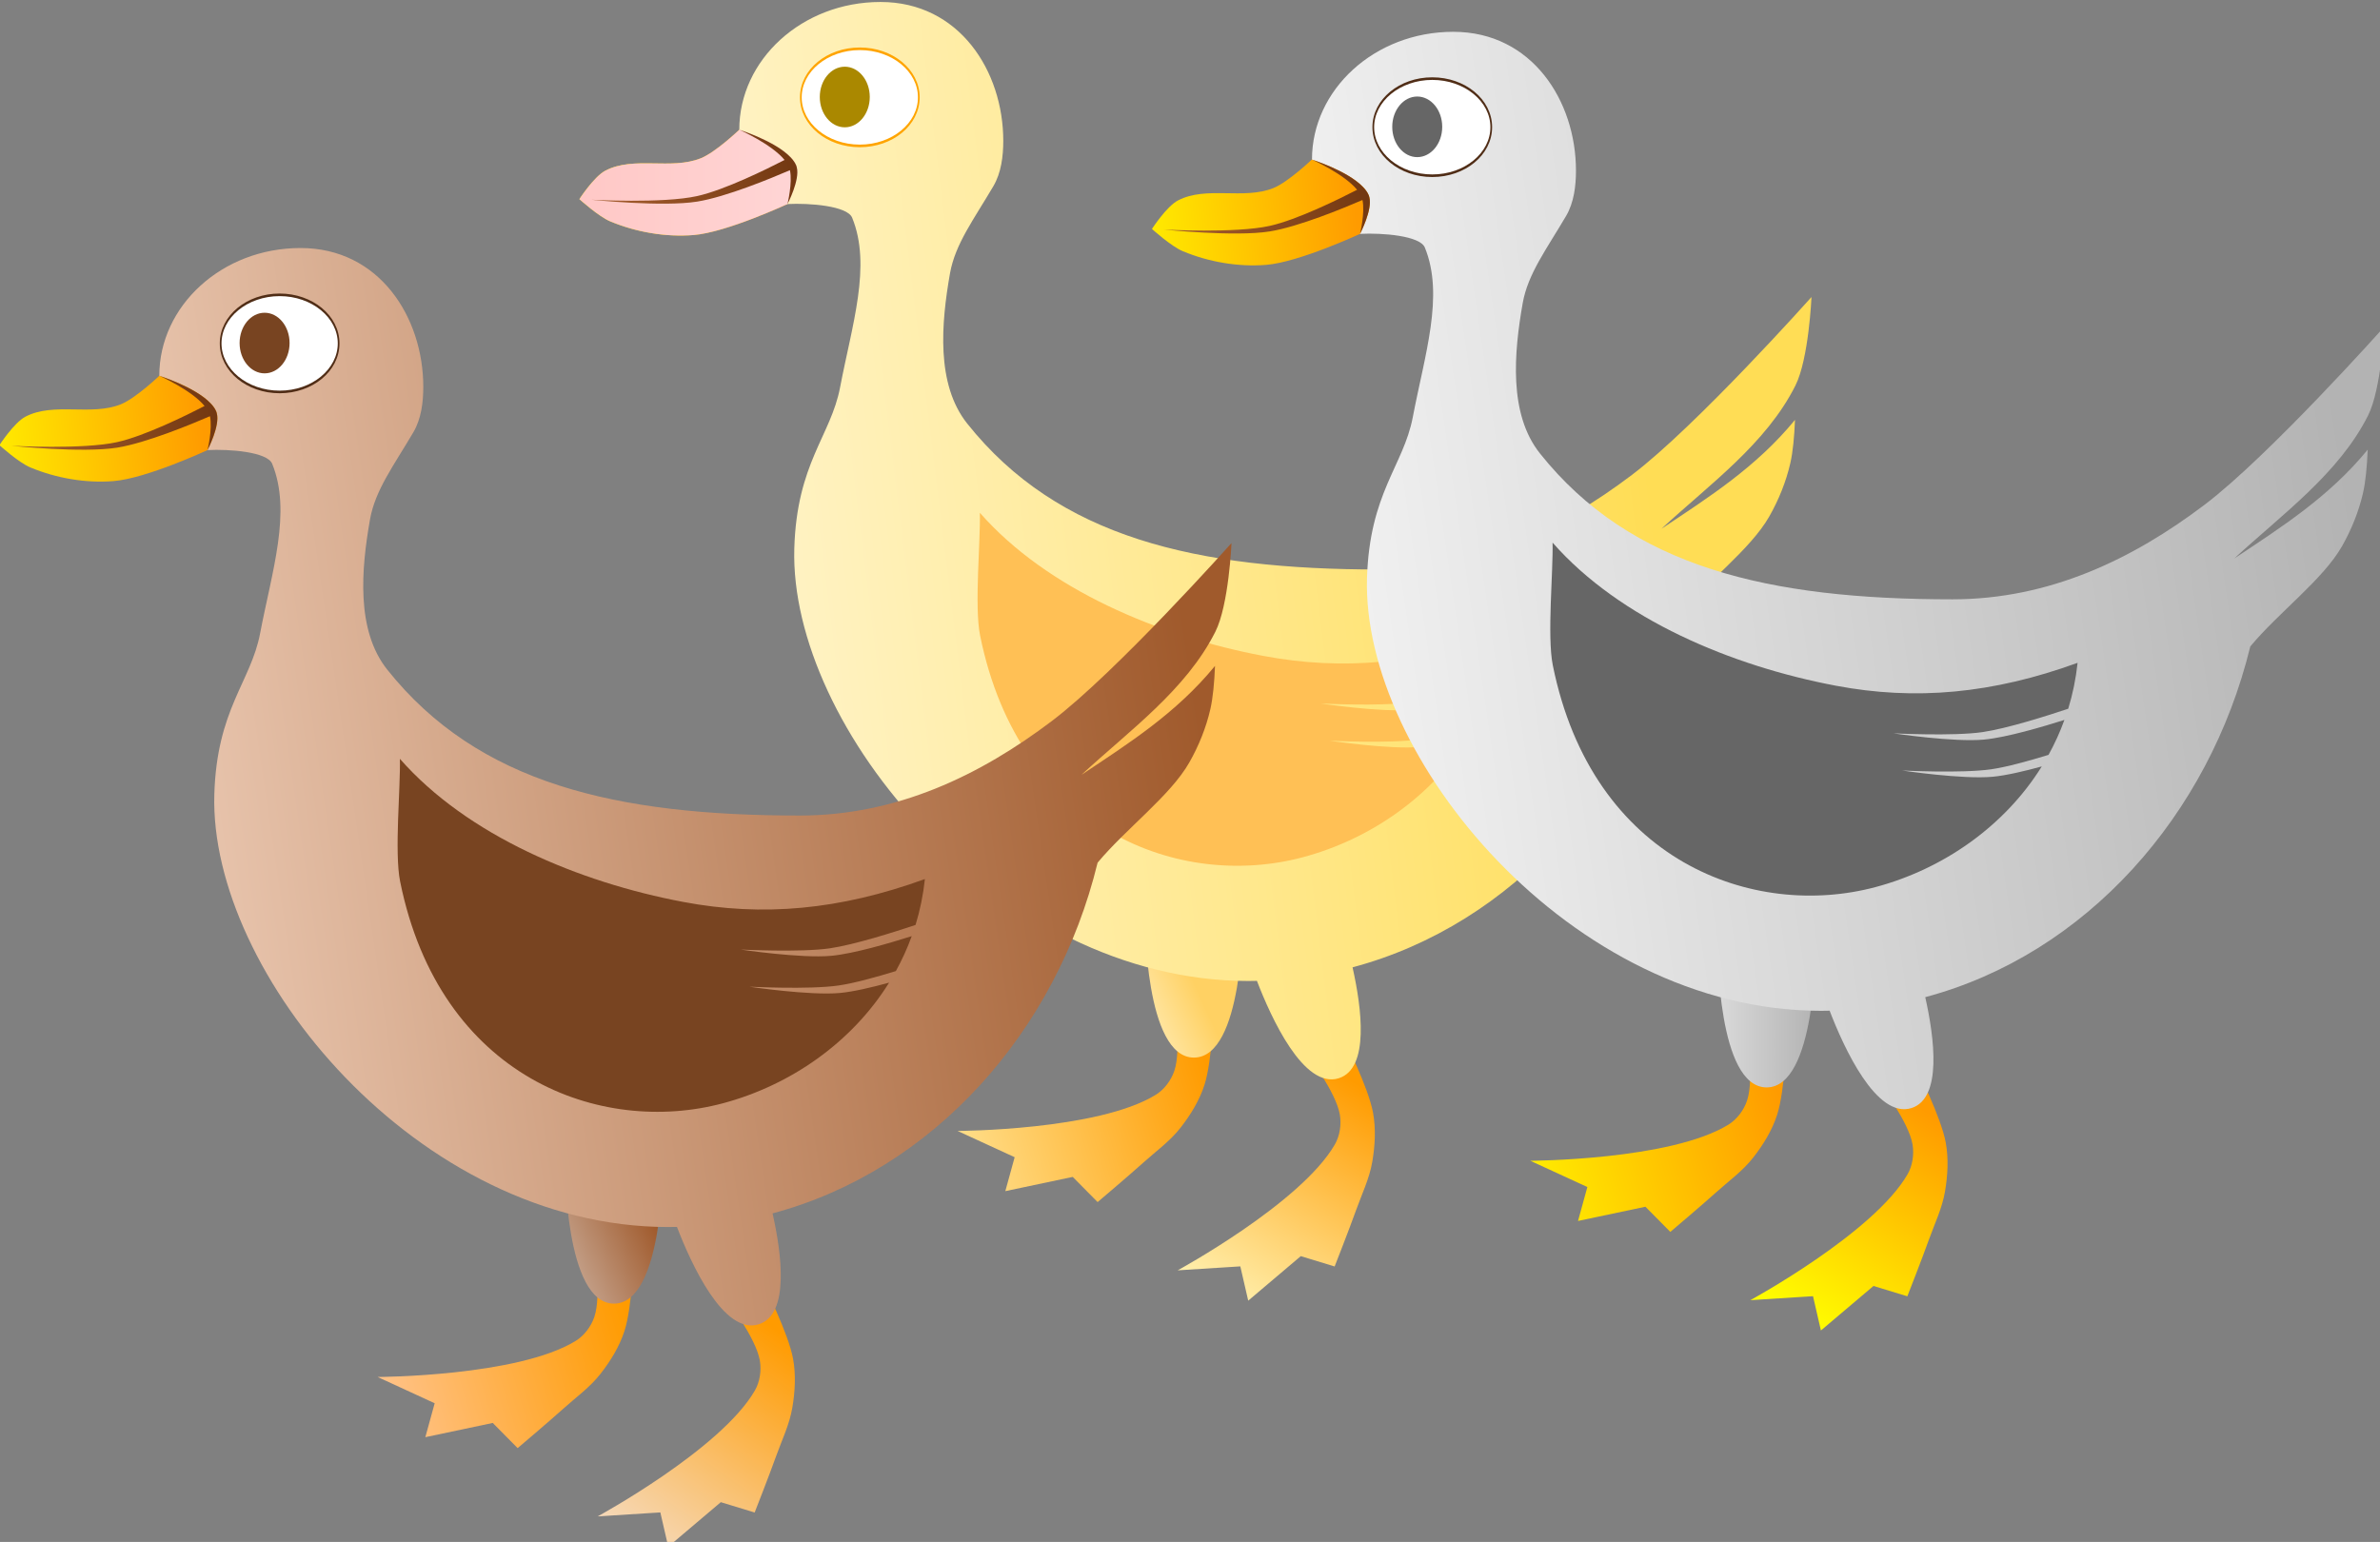
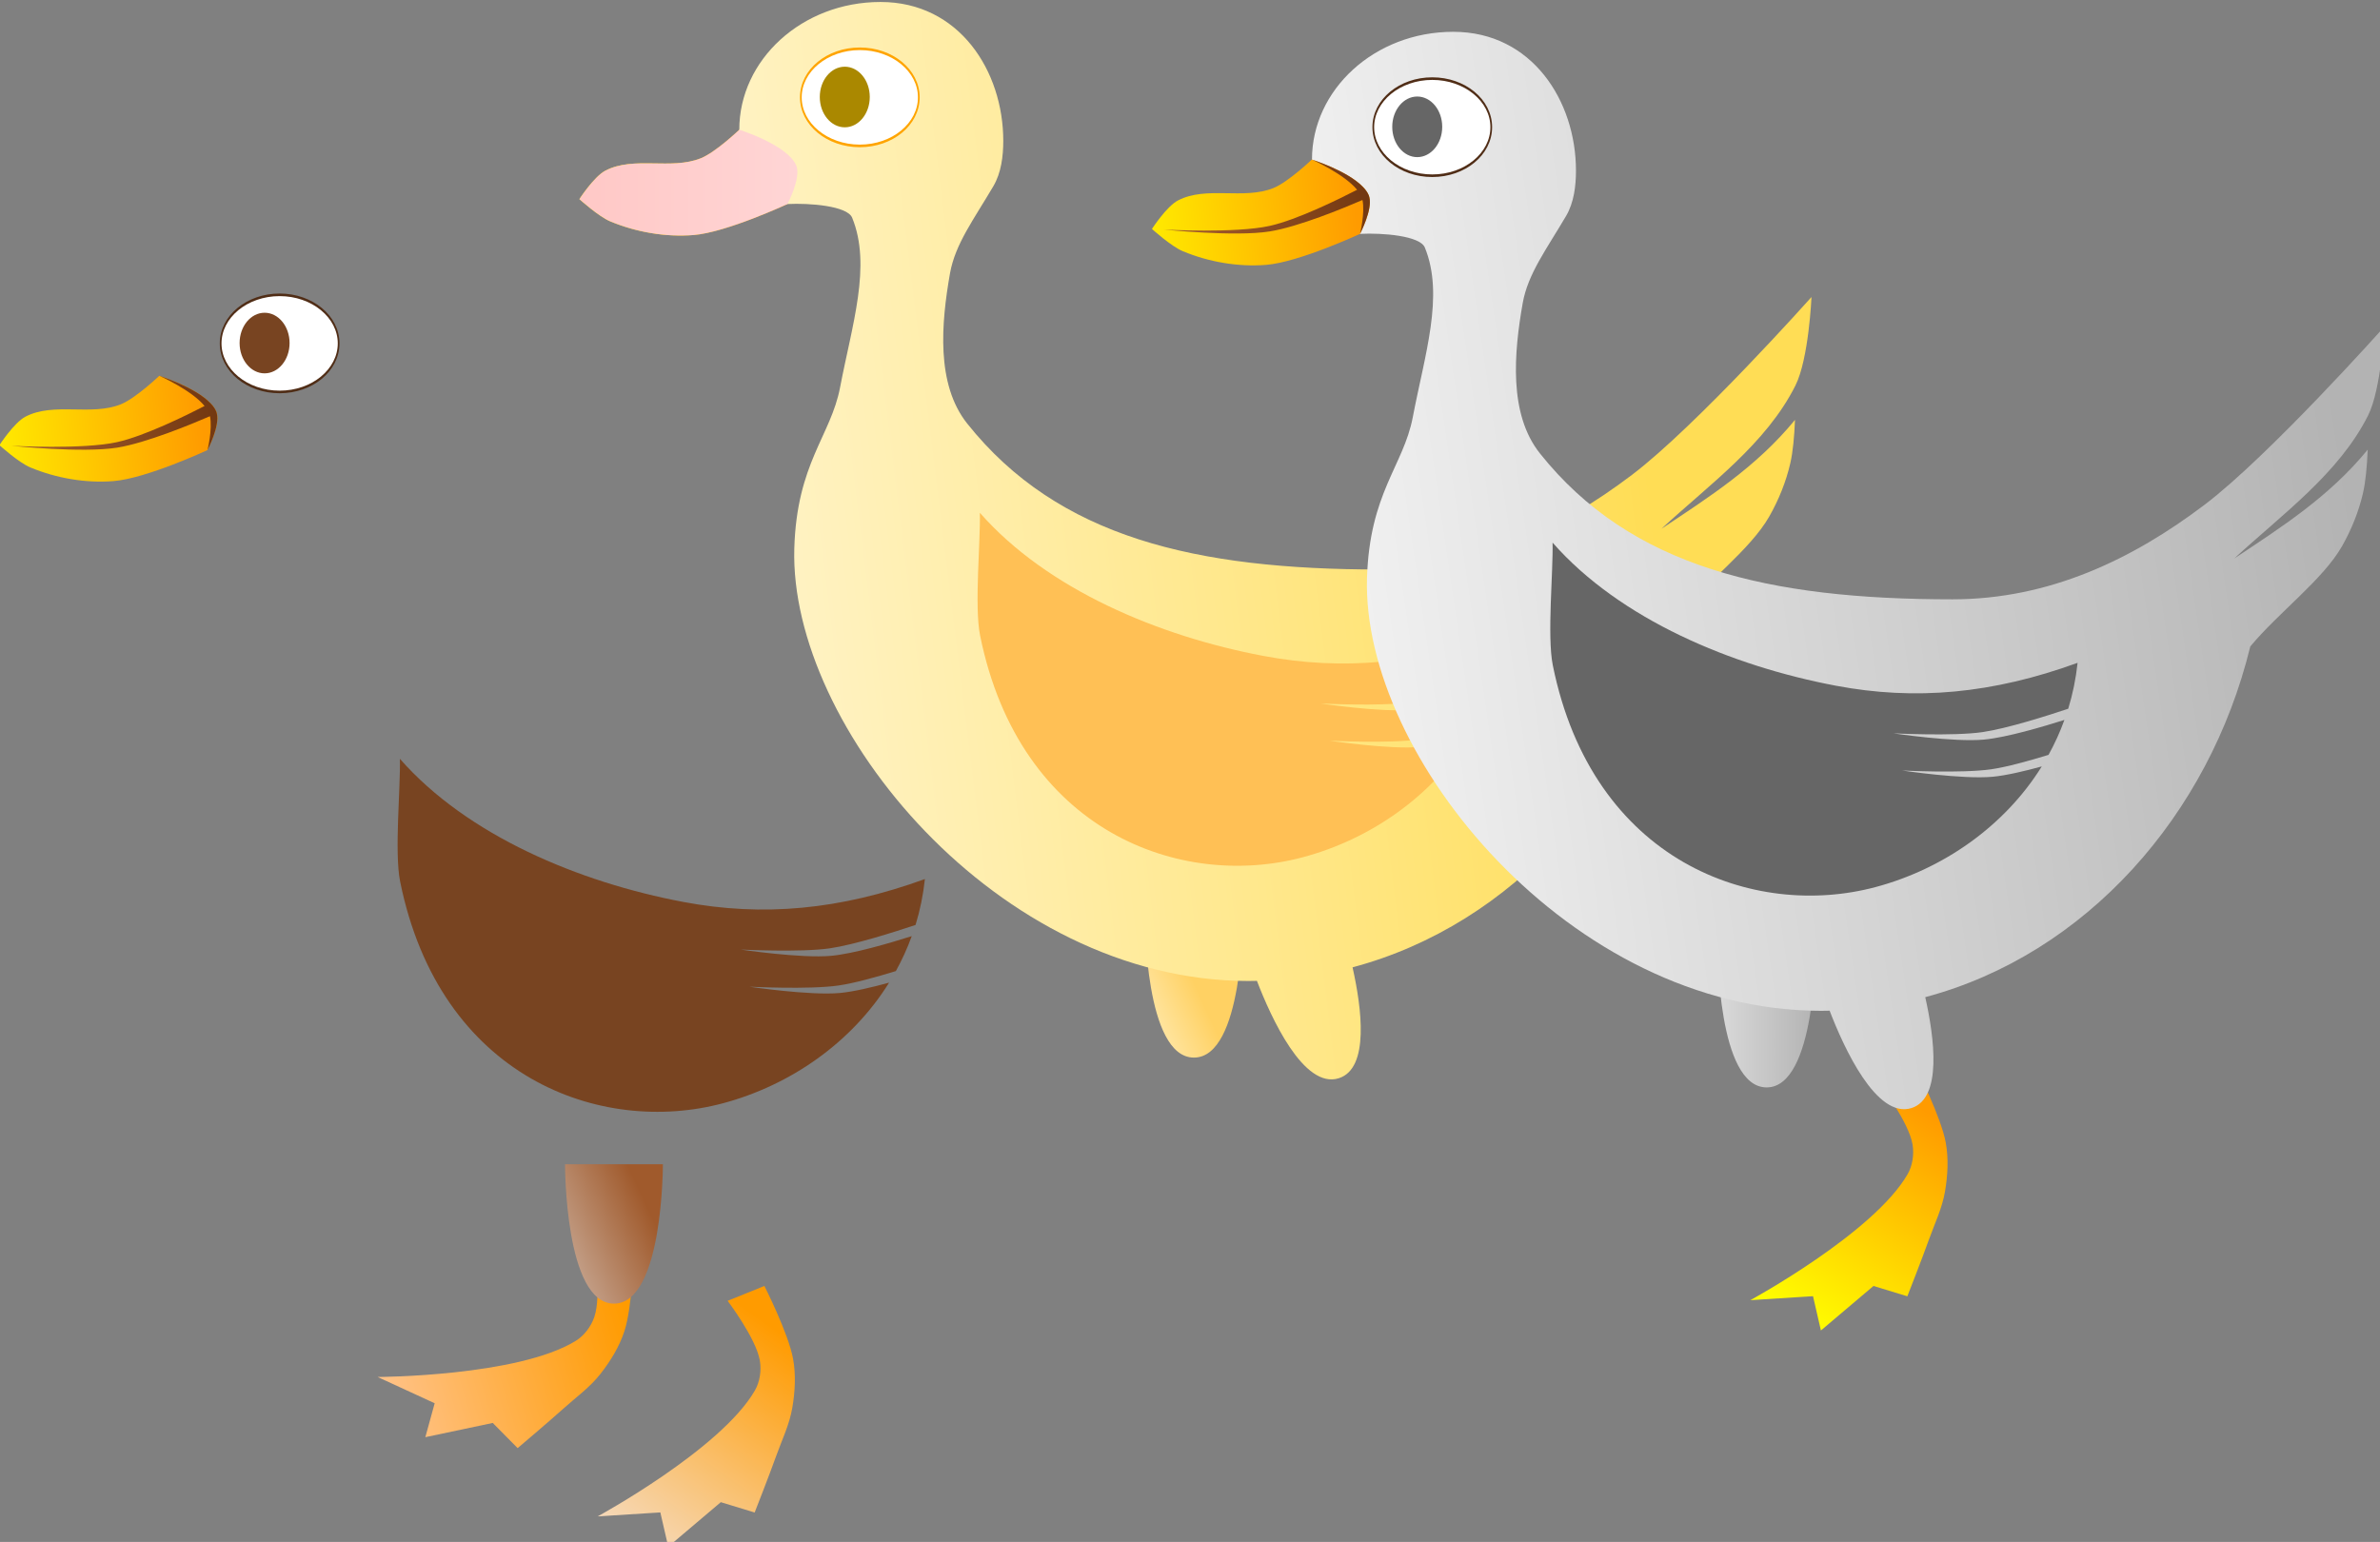
<svg xmlns="http://www.w3.org/2000/svg" xmlns:ns1="http://www.inkscape.org/namespaces/inkscape" xmlns:ns2="http://sodipodi.sourceforge.net/DTD/sodipodi-0.dtd" xmlns:xlink="http://www.w3.org/1999/xlink" width="143.751" height="93.146" id="svg59453" version="1.1" ns1:version="0.91 r13725" ns2:docname="duck.svg" ns1:export-filename="/home/bruno/Projets/gcompris/git/master/src/explore_farm_animals-activity/resources/explore_farm_animals/farm-animals.png" ns1:export-xdpi="90" ns1:export-ydpi="90">
  <rect width="100%" height="100%" fill="#808080" stroke="none" />
  <defs id="defs59455">
    <style id="style8" type="text/css">
    .fil3 {fill:#00713D}
    .fil2 {fill:#085D37}
    .fil4 {fill:#393D3F}
    .fil0 {fill:#7E5F3F}
    .fil1 {fill:#E0903C}
    .fil5 {fill:#FFFFFF}
   </style>
    <linearGradient gradientUnits="userSpaceOnUse" y2="700.717" x2="492.56" y1="700.717" x1="436.816" gradientTransform="scale(1.435,0.697)" id="linearGradient5258-5">
      <stop style="stop-color:#ffc8c6;stop-opacity:1;" offset="0" id="stop5260" />
      <stop style="stop-color:#ffd5d5;stop-opacity:1" offset="1" id="stop5262" />
    </linearGradient>
    <linearGradient ns1:collect="always" xlink:href="#linearGradient4540-1-2" id="linearGradient5246-2" gradientUnits="userSpaceOnUse" gradientTransform="matrix(1.445,0,0,1.445,1060.835,-302.622)" x1="-314.414" y1="562.015" x2="-248.95" y2="556.036" />
    <linearGradient id="linearGradient4540-1-2">
      <stop style="stop-color:#ffff00;stop-opacity:1;" offset="0" id="stop4542-7-0" />
      <stop style="stop-color:#ff9b00;stop-opacity:1;" offset="1" id="stop4544-4-4" />
    </linearGradient>
    <linearGradient ns1:collect="always" xlink:href="#linearGradient4550-8-6" id="linearGradient5248-9" gradientUnits="userSpaceOnUse" gradientTransform="matrix(1.445,0,0,1.445,1060.835,-302.622)" x1="-216.367" y1="548.776" x2="-290.652" y2="566.107" />
    <linearGradient id="linearGradient4550-8-6">
      <stop style="stop-color:#552200;stop-opacity:1;" offset="0" id="stop4552-6-5" />
      <stop style="stop-color:#a05a2c;stop-opacity:1" offset="1" id="stop4554-0-7" />
    </linearGradient>
    <linearGradient ns1:collect="always" xlink:href="#linearGradient4767-8" id="linearGradient5250-7" gradientUnits="userSpaceOnUse" gradientTransform="matrix(1.71,0,0,1.805,655.689,-520.077)" x1="-230.831" y1="765.336" x2="-165.656" y2="744.862" />
    <linearGradient id="linearGradient4767-8">
      <stop id="stop4769-6" offset="0" style="stop-color:#ffeeaa;stop-opacity:1" />
      <stop id="stop4771-8" offset="1" style="stop-color:#ff9b00;stop-opacity:1;" />
    </linearGradient>
    <linearGradient ns1:collect="always" xlink:href="#linearGradient4660-5" id="linearGradient5252-1" gradientUnits="userSpaceOnUse" gradientTransform="matrix(1.445,0,0,1.445,578.263,-302.622)" x1="-162.4" y1="782.325" x2="-140.369" y2="772.254" />
    <linearGradient id="linearGradient4660-5">
      <stop style="stop-color:#fff6d5;stop-opacity:1" offset="0" id="stop4662-2" />
      <stop style="stop-color:#ffd163;stop-opacity:1" offset="1" id="stop4664-0" />
    </linearGradient>
    <linearGradient ns1:collect="always" xlink:href="#linearGradient4773-4" id="linearGradient5254-9" gradientUnits="userSpaceOnUse" gradientTransform="matrix(1.505,-0.812,0.857,1.588,38.538,-480.846)" x1="-210.811" y1="772.479" x2="-165.615" y2="745.432" />
    <linearGradient id="linearGradient4773-4">
      <stop id="stop4775-4" offset="0" style="stop-color:#ffeeaa;stop-opacity:1" />
      <stop id="stop4777-6" offset="1" style="stop-color:#ff9b00;stop-opacity:1;" />
    </linearGradient>
    <linearGradient ns1:collect="always" xlink:href="#linearGradient4654-4" id="linearGradient5256-3" gradientUnits="userSpaceOnUse" gradientTransform="matrix(1.445,0,0,1.445,578.263,-302.622)" x1="-272.639" y1="756.462" x2="-17.552" y2="725.045" />
    <linearGradient id="linearGradient4654-4">
      <stop id="stop4656-4" offset="0" style="stop-color:#fff6d5;stop-opacity:1" />
      <stop id="stop4658-9" offset="1" style="stop-color:#ffdd55;stop-opacity:1" />
    </linearGradient>
    <linearGradient ns1:collect="always" xlink:href="#linearGradient4550-8-6" id="linearGradient5260-6" gradientUnits="userSpaceOnUse" gradientTransform="matrix(1.445,0,0,1.445,1060.835,-302.622)" x1="-216.367" y1="548.776" x2="-290.652" y2="566.107" />
    <linearGradient ns1:collect="always" xlink:href="#linearGradient4785-8-7" id="linearGradient5234-8-8" gradientUnits="userSpaceOnUse" gradientTransform="matrix(1.71,0,0,1.805,203.551,-520.077)" x1="-230.831" y1="765.336" x2="-165.656" y2="744.862" />
    <linearGradient id="linearGradient4785-8-7">
      <stop id="stop4787-1-5" offset="0" style="stop-color:#ffccaa;stop-opacity:1" />
      <stop id="stop4789-6-3" offset="1" style="stop-color:#ff9b00;stop-opacity:1;" />
    </linearGradient>
    <linearGradient ns1:collect="always" xlink:href="#linearGradient4755-9-2" id="linearGradient5236-2-0" gradientUnits="userSpaceOnUse" gradientTransform="matrix(1.445,0,0,1.445,126.125,-302.622)" x1="-172.416" y1="785.402" x2="-131.924" y2="766.506" />
    <linearGradient id="linearGradient4755-9-2">
      <stop id="stop4757-6-8" offset="0" style="stop-color:#e3dedb;stop-opacity:1" />
      <stop id="stop4759-1-2" offset="1" style="stop-color:#a05a2c;stop-opacity:1" />
    </linearGradient>
    <linearGradient ns1:collect="always" xlink:href="#linearGradient4779-3-2" id="linearGradient5238-7-4" gradientUnits="userSpaceOnUse" gradientTransform="matrix(1.505,-0.812,0.857,1.588,-413.6,-480.846)" x1="-221.357" y1="774.905" x2="-165.615" y2="745.432" />
    <linearGradient id="linearGradient4779-3-2">
      <stop id="stop4781-4-3" offset="0" style="stop-color:#f4e3d7;stop-opacity:1" />
      <stop id="stop4783-5-0" offset="1" style="stop-color:#ff9b00;stop-opacity:1;" />
    </linearGradient>
    <linearGradient ns1:collect="always" xlink:href="#linearGradient4761-3-3" id="linearGradient5240-9-9" gradientUnits="userSpaceOnUse" gradientTransform="matrix(1.445,0,0,1.445,126.125,-302.622)" x1="-246.428" y1="718.186" x2="11.403" y2="680.353" />
    <linearGradient id="linearGradient4761-3-3">
      <stop style="stop-color:#e9c6af;stop-opacity:1" offset="0" id="stop4763-0-7" />
      <stop style="stop-color:#a05a2c;stop-opacity:1" offset="1" id="stop4765-4-7" />
    </linearGradient>
    <linearGradient ns1:collect="always" xlink:href="#linearGradient4540-1-2" id="linearGradient5242-8-9" gradientUnits="userSpaceOnUse" gradientTransform="matrix(1.445,0,0,1.445,1060.835,-302.622)" x1="-314.414" y1="562.015" x2="-248.95" y2="556.036" />
    <linearGradient ns1:collect="always" xlink:href="#linearGradient4550-8-6" id="linearGradient5244-9-5" gradientUnits="userSpaceOnUse" gradientTransform="matrix(1.445,0,0,1.445,1060.835,-302.622)" x1="-216.367" y1="548.776" x2="-290.652" y2="566.107" />
    <linearGradient ns1:collect="always" xlink:href="#linearGradient4540-1-2" id="linearGradient5262-1" gradientUnits="userSpaceOnUse" gradientTransform="matrix(1.71,0,0,1.805,1138.26,-520.077)" x1="-230.831" y1="765.336" x2="-165.656" y2="744.862" />
    <linearGradient ns1:collect="always" xlink:href="#linearGradient4569-2-0" id="linearGradient5264-6" gradientUnits="userSpaceOnUse" gradientTransform="matrix(1.445,0,0,1.445,1060.835,-302.622)" x1="-172.254" y1="770.173" x2="-131.748" y2="770.173" />
    <linearGradient id="linearGradient4569-2-0">
      <stop style="stop-color:#f2f2f2;stop-opacity:1" offset="0" id="stop4571-3" />
      <stop style="stop-color:#b3b3b3;stop-opacity:1" offset="1" id="stop4573-6" />
    </linearGradient>
    <linearGradient ns1:collect="always" xlink:href="#linearGradient4540-1-2" id="linearGradient5266-4" gradientUnits="userSpaceOnUse" gradientTransform="matrix(1.505,-0.812,0.857,1.588,521.109,-480.846)" x1="-210.811" y1="772.479" x2="-165.615" y2="745.432" />
    <linearGradient ns1:collect="always" xlink:href="#linearGradient4569-2-0" id="linearGradient5268-0" gradientUnits="userSpaceOnUse" gradientTransform="matrix(1.445,0,0,1.445,1060.835,-302.622)" x1="-246.428" y1="718.186" x2="11.403" y2="680.353" />
    <linearGradient ns1:collect="always" xlink:href="#linearGradient4540-1-2" id="linearGradient5270-4" gradientUnits="userSpaceOnUse" gradientTransform="matrix(1.445,0,0,1.445,1060.835,-302.622)" x1="-314.414" y1="562.015" x2="-248.95" y2="556.036" />
    <linearGradient ns1:collect="always" xlink:href="#linearGradient4550-8-6" id="linearGradient5272-7" gradientUnits="userSpaceOnUse" gradientTransform="matrix(1.445,0,0,1.445,1060.835,-302.622)" x1="-216.367" y1="548.776" x2="-290.652" y2="566.107" />
  </defs>
  <ns2:namedview id="base" pagecolor="#ffffff" bordercolor="#666666" borderopacity="1.0" ns1:pageopacity="0.0" ns1:pageshadow="2" ns1:zoom="0.70710678" ns1:cx="165.8593" ns1:cy="202.56686" ns1:document-units="px" ns1:current-layer="layer3" showgrid="false" ns1:window-width="1366" ns1:window-height="706" ns1:window-x="-8" ns1:window-y="-8" ns1:window-maximized="1" showguides="true" ns1:guide-bbox="true" ns1:snap-page="true" fit-margin-top="0" fit-margin-left="0" fit-margin-right="0" fit-margin-bottom="0" showborder="false" />
  <g ns1:label="BACKGROUNG" ns1:groupmode="layer" id="layer1" transform="translate(-125.945,-544.339)" />
  <g ns1:groupmode="layer" id="layer3" ns1:label="Animals" style="display:inline" transform="translate(-129.035,-343.977)">
    <g transform="matrix(0.151,0,0,0.151,143.002,280.663)" id="DUCK">
      <g id="g5097" transform="matrix(1.09,0,0,1.09,-18.053,-60.993)">
        <g transform="translate(-482.572,0)" id="g5043">
          <path style="fill:url(#linearGradient5246-2);fill-opacity:1;stroke:none" d="m 685.575,488.251 c 0,0 -8.673,8.267 -14.098,10.457 -10.917,4.407 -24.582,-0.888 -35.024,4.549 -4.189,2.181 -9.552,10.462 -9.552,10.462 0,0 7.057,6.397 11.371,8.187 9.508,3.946 20.212,5.805 30.475,5.003 12.076,-0.943 34.509,-11.383 34.509,-11.383 0,0 5.081,-9.634 3.244,-14.089 -3.143,-7.622 -20.926,-13.186 -20.926,-13.186 z" id="path5045" ns1:connector-curvature="0" ns2:nodetypes="caacaacac" />
          <path ns1:connector-curvature="0" id="path5047" d="m 685.562,488.25 c 0,0 11.791,5.207 16.625,11.094 -6.619,3.401 -22.001,11.016 -32.062,13.25 -12.663,2.811 -38.875,1.344 -38.875,1.344 0,0 26.073,2.743 38.875,0.688 10.621,-1.705 27.213,-8.59 34.031,-11.531 1.002,4.701 -0.906,12.438 -0.906,12.438 0,0 4.678,-8.885 3.406,-13.531 -0.051,-0.186 -0.086,-0.391 -0.156,-0.562 -0.098,-0.238 -0.218,-0.485 -0.344,-0.719 -0.022,-0.041 -0.04,-0.084 -0.062,-0.125 -0.106,-0.191 -0.221,-0.374 -0.344,-0.562 -0.048,-0.073 -0.106,-0.147 -0.156,-0.219 -0.108,-0.156 -0.225,-0.315 -0.344,-0.469 -0.081,-0.104 -0.164,-0.209 -0.25,-0.312 -0.097,-0.118 -0.209,-0.227 -0.312,-0.344 -0.12,-0.134 -0.247,-0.274 -0.375,-0.406 -5.727,-5.954 -18.75,-10.031 -18.75,-10.031 z" style="fill:url(#linearGradient5248-9);fill-opacity:1;stroke:none" />
        </g>
        <g id="g5089">
-           <path ns2:nodetypes="caacccccaaacc" ns1:connector-curvature="0" id="path4624-0" d="m 362.656,808.734 c 0,0 2.644,17.083 0,24.9 -1.212,3.584 -3.735,6.918 -6.85,8.835 -21.239,13.074 -72.687,13.253 -72.687,13.253 l 20.931,9.639 -3.425,12.45 24.737,-5.221 9.133,9.237 c 0,0 11.258,-9.519 16.745,-14.458 4.649,-4.184 9.818,-7.872 13.7,-12.851 3.649,-4.68 6.895,-9.928 8.753,-15.663 2.937,-9.065 3.425,-28.514 3.425,-28.514 z" style="fill:url(#linearGradient5250-7);fill-opacity:1;stroke:none" />
          <path ns2:nodetypes="ccac" ns1:connector-curvature="0" id="path4626" d="m 387.797,777.649 -35.904,0 c 0,0 -0.117,51.149 17.952,51.149 18.069,0 17.952,-51.149 17.952,-51.149 z" ns1:transform-center-y="5.8985015" style="fill:url(#linearGradient5252-1);fill-opacity:1;stroke:none" />
        </g>
-         <path ns2:nodetypes="caacccccaaacc" ns1:connector-curvature="0" id="path4628" d="m 411.556,827.765 c 0,0 10.438,13.779 11.822,21.914 0.635,3.73 -0.003,7.862 -1.834,11.028 -12.484,21.591 -57.679,46.176 -57.679,46.176 l 22.998,-1.455 2.897,12.583 19.292,-16.34 12.424,3.793 c 0,0 5.388,-13.723 7.872,-20.675 2.105,-5.89 4.903,-11.59 5.956,-17.815 0.989,-5.852 1.354,-12.011 0.267,-17.941 -1.719,-9.373 -10.524,-26.721 -10.524,-26.721 z" style="fill:url(#linearGradient5254-9);fill-opacity:1;stroke:none" />
        <path style="fill:url(#linearGradient5256-3);fill-opacity:1;stroke:none" d="m 254.846,441.36 c -28.889,0 -51.848,21.256 -51.848,46.88 0,6.099 -4.58,28.312 -2.168,33.647 0,0 12.934,-6.014 19.872,-6.368 8.073,-0.412 21.931,0.67 23.711,5.013 7.213,17.602 -0.074,39.461 -4.426,62.281 -3.404,17.846 -15.891,27.791 -16.801,59.119 -1.897,65.341 74.595,158.75 166.609,158.75 1.059,0 2.108,-0.023 3.161,-0.045 5.158,13.428 17.154,39.874 30.079,35.724 11.308,-3.63 8.348,-25.855 5.013,-40.692 58.887,-15.695 104.186,-66.698 119.277,-128.717 10.474,-12.56 26.724,-24.599 33.647,-36.763 3.468,-6.093 6.153,-12.723 7.723,-19.556 0.951,-4.14 1.474,-9.813 1.716,-15.898 -14.278,17.438 -31.758,28.465 -49.003,39.97 17.606,-16.293 38.364,-31.107 49.138,-52.525 4.952,-9.845 5.92,-32.527 5.92,-32.527 0,0 -42.26,47.391 -65.942,65.316 -26.255,19.873 -56.803,34.686 -92.495,34.686 -67.438,0 -118.044,-11.69 -151.389,-53.564 -11.516,-14.462 -9.524,-36.911 -6.323,-55.1 1.906,-10.829 8.8,-19.895 15.943,-32.066 2.862,-4.877 3.613,-10.986 3.613,-16.575 0,-25.623 -16.139,-50.99 -45.028,-50.99 z" id="path4630" ns1:connector-curvature="0" ns2:nodetypes="sscssssscsccssccacsssssss" />
        <path style="fill:#ffc055;fill-opacity:1;stroke:none" d="m 291.275,628.834 c 0.285,10.29 -2.075,34.315 0.09,45.028 14.565,72.065 73.7,93.392 118.51,81.385 24.71,-6.621 47.238,-22.266 60.926,-44.26 -6.331,1.731 -13.109,3.34 -18.065,3.794 -11.048,1.012 -33.195,-2.303 -33.195,-2.303 0,0 21.941,1.129 32.744,-0.452 5.751,-0.841 13.828,-3.09 21.001,-5.284 2.246,-4.083 4.213,-8.36 5.826,-12.826 -7.701,2.432 -21.214,6.46 -29.582,7.226 -11.048,1.012 -33.195,-2.303 -33.195,-2.303 0,0 21.941,1.129 32.744,-0.452 8.946,-1.309 23.586,-5.948 31.434,-8.581 1.653,-5.386 2.805,-10.987 3.432,-16.846 -31.28,11.368 -59.509,13.913 -88.701,8.4 -38.151,-7.204 -79.181,-24.295 -103.967,-52.525 z" id="path4640" ns1:connector-curvature="0" />
        <g id="g5093">
          <ellipse transform="matrix(1.31,0,0,1.987,544.291,-600.65)" id="path4883" style="fill:#ffffff;fill-opacity:1;stroke:#ffa400;stroke-width:0.478;stroke-miterlimit:4;stroke-dasharray:none;stroke-opacity:1" cx="-226.762" cy="542.03" rx="16.523" ry="8.97" />
          <ellipse style="fill:#aa8800;fill-opacity:1;stroke:none" id="path4885" transform="matrix(0.555,0,0,1.24,367.565,-195.879)" cx="-226.762" cy="542.03" rx="16.523" ry="8.97" />
        </g>
        <g transform="translate(-482.572,0)" id="g5039">
          <path ns2:nodetypes="caacaacac" ns1:connector-curvature="0" id="path4538" d="m 685.575,488.251 c 0,0 -8.673,8.267 -14.098,10.457 -10.917,4.407 -24.582,-0.888 -35.024,4.549 -4.189,2.181 -9.552,10.462 -9.552,10.462 0,0 7.057,6.397 11.371,8.187 9.508,3.946 20.212,5.805 30.475,5.003 12.076,-0.943 34.509,-11.383 34.509,-11.383 0,0 5.081,-9.634 3.244,-14.089 -3.143,-7.622 -20.926,-13.186 -20.926,-13.186 z" style="fill:url(#linearGradient5258-5);fill-opacity:1;stroke:none" />
-           <path ns1:connector-curvature="0" style="fill:url(#linearGradient5260-6);fill-opacity:1;stroke:none" d="m 685.562,488.25 c 0,0 11.791,5.207 16.625,11.094 -6.619,3.401 -22.001,11.016 -32.062,13.25 -12.663,2.811 -38.875,1.344 -38.875,1.344 0,0 26.073,2.743 38.875,0.688 10.621,-1.705 27.213,-8.59 34.031,-11.531 1.002,4.701 -0.906,12.438 -0.906,12.438 0,0 4.678,-8.885 3.406,-13.531 -0.051,-0.186 -0.086,-0.391 -0.156,-0.562 -0.098,-0.238 -0.218,-0.485 -0.344,-0.719 -0.022,-0.041 -0.04,-0.084 -0.062,-0.125 -0.106,-0.191 -0.221,-0.374 -0.344,-0.562 -0.048,-0.073 -0.106,-0.147 -0.156,-0.219 -0.108,-0.156 -0.225,-0.315 -0.344,-0.469 -0.081,-0.104 -0.164,-0.209 -0.25,-0.312 -0.097,-0.118 -0.209,-0.227 -0.312,-0.344 -0.12,-0.134 -0.247,-0.274 -0.375,-0.406 -5.727,-5.954 -18.75,-10.031 -18.75,-10.031 z" id="path4548" />
        </g>
      </g>
      <g id="g5207-3" transform="matrix(1.09,0,0,1.09,242.788,37.437)">
        <g id="g5071-8">
          <path style="fill:url(#linearGradient5234-8-8);fill-opacity:1;stroke:none" d="m -89.482,808.734 c 0,0 2.644,17.083 0,24.9 -1.212,3.584 -3.735,6.918 -6.85,8.835 -21.239,13.074 -72.687,13.253 -72.687,13.253 l 20.931,9.639 -3.425,12.45 24.737,-5.221 9.133,9.237 c 0,0 11.258,-9.519 16.745,-14.458 4.649,-4.184 9.818,-7.872 13.7,-12.851 3.649,-4.68 6.895,-9.928 8.753,-15.663 2.937,-9.065 3.425,-28.514 3.425,-28.514 z" id="path4725-9" ns1:connector-curvature="0" ns2:nodetypes="caacccccaaacc" />
          <path style="fill:url(#linearGradient5236-2-0);fill-opacity:1;stroke:none" ns1:transform-center-y="5.8985015" d="m -64.341,777.649 -35.904,0 c 0,0 -0.117,51.149 17.952,51.149 18.069,0 17.952,-51.149 17.952,-51.149 z" id="path4727-8" ns1:connector-curvature="0" ns2:nodetypes="ccac" />
        </g>
        <path style="fill:url(#linearGradient5238-7-4);fill-opacity:1;stroke:none" d="m -40.583,827.765 c 0,0 10.438,13.779 11.822,21.914 0.635,3.73 -0.003,7.862 -1.834,11.028 -12.484,21.591 -57.679,46.176 -57.679,46.176 l 22.998,-1.455 2.897,12.583 19.292,-16.34 12.424,3.793 c 0,0 5.388,-13.723 7.872,-20.675 2.105,-5.89 4.903,-11.59 5.956,-17.815 0.989,-5.852 1.354,-12.011 0.267,-17.941 -1.719,-9.373 -10.524,-26.721 -10.524,-26.721 z" id="path4729-5" ns1:connector-curvature="0" ns2:nodetypes="caacccccaaacc" />
-         <path ns2:nodetypes="sscssssscsccssccacsssssss" ns1:connector-curvature="0" id="path4731-0" d="m -197.292,441.36 c -28.889,0 -51.848,21.256 -51.848,46.88 0,6.099 -4.58,28.312 -2.168,33.647 0,0 12.934,-6.014 19.872,-6.368 8.073,-0.412 21.931,0.67 23.711,5.013 7.213,17.602 -0.074,39.461 -4.426,62.281 -3.404,17.846 -15.891,27.791 -16.801,59.119 -1.897,65.341 74.595,158.75 166.609,158.75 1.059,0 2.108,-0.023 3.161,-0.045 5.158,13.428 17.154,39.874 30.079,35.724 11.308,-3.63 8.348,-25.855 5.013,-40.692 58.887,-15.695 104.186,-66.698 119.277,-128.717 10.474,-12.56 26.724,-24.599 33.647,-36.763 3.468,-6.093 6.153,-12.723 7.723,-19.556 0.951,-4.14 1.474,-9.813 1.716,-15.898 -14.278,17.438 -31.758,28.465 -49.003,39.97 17.606,-16.293 38.364,-31.107 49.138,-52.525 4.952,-9.845 5.92,-32.527 5.92,-32.527 0,0 -42.26,47.391 -65.942,65.316 -26.255,19.873 -56.803,34.686 -92.495,34.686 -67.438,0 -118.044,-11.69 -151.389,-53.564 -11.516,-14.462 -9.524,-36.911 -6.323,-55.1 1.906,-10.829 8.8,-19.895 15.943,-32.066 2.862,-4.877 3.613,-10.986 3.613,-16.575 0,-25.623 -16.139,-50.99 -45.028,-50.99 z" style="fill:url(#linearGradient5240-9-9);fill-opacity:1;stroke:none" />
        <g id="g5067-7">
          <ellipse style="fill:#ffffff;fill-opacity:1;stroke:#502d16;stroke-width:0.478;stroke-miterlimit:4;stroke-dasharray:none;stroke-opacity:1" id="path4733-0" transform="matrix(1.31,0,0,1.987,92.077,-600.65)" cx="-226.762" cy="542.03" rx="16.523" ry="8.97" />
          <ellipse transform="matrix(0.555,0,0,1.24,-84.65,-195.879)" id="path4735-8" style="fill:#784421;fill-opacity:1;stroke:none" cx="-226.762" cy="542.03" rx="16.523" ry="8.97" />
        </g>
        <path ns1:connector-curvature="0" style="fill:#784421;fill-opacity:1;stroke:none" d="m -160.856,628.837 c 0.285,10.29 -2.075,34.315 0.09,45.028 14.565,72.065 73.7,93.392 118.51,81.385 24.71,-6.621 47.238,-22.266 60.926,-44.26 -6.331,1.731 -13.109,3.34 -18.065,3.794 -11.048,1.012 -33.195,-2.303 -33.195,-2.303 0,0 21.941,1.129 32.744,-0.452 5.751,-0.841 13.828,-3.09 21.001,-5.284 2.246,-4.083 4.213,-8.36 5.826,-12.826 -7.701,2.432 -21.214,6.46 -29.582,7.226 -11.048,1.012 -33.195,-2.303 -33.195,-2.303 0,0 21.941,1.129 32.744,-0.452 8.946,-1.309 23.586,-5.948 31.434,-8.581 1.653,-5.386 2.805,-10.987 3.432,-16.846 -31.28,11.368 -59.509,13.913 -88.702,8.4 C -95.04,674.158 -136.07,657.067 -160.856,628.837 Z" id="path4741-5" />
        <g id="g5057-2" transform="translate(-934.71,0)">
          <path style="fill:url(#linearGradient5242-8-9);fill-opacity:1;stroke:none" d="m 685.575,488.251 c 0,0 -8.673,8.267 -14.098,10.457 -10.917,4.407 -24.582,-0.888 -35.024,4.549 -4.189,2.181 -9.552,10.462 -9.552,10.462 0,0 7.057,6.397 11.371,8.187 9.508,3.946 20.212,5.805 30.475,5.003 12.076,-0.943 34.509,-11.383 34.509,-11.383 0,0 5.081,-9.634 3.244,-14.089 -3.143,-7.622 -20.926,-13.186 -20.926,-13.186 z" id="path5059-8" ns1:connector-curvature="0" ns2:nodetypes="caacaacac" />
          <path id="path5061-5" d="m 685.562,488.25 c 0,0 11.791,5.207 16.625,11.094 -6.619,3.401 -22.001,11.016 -32.062,13.25 -12.663,2.811 -38.875,1.344 -38.875,1.344 0,0 26.073,2.743 38.875,0.688 10.621,-1.705 27.213,-8.59 34.031,-11.531 1.002,4.701 -0.906,12.438 -0.906,12.438 0,0 4.678,-8.885 3.406,-13.531 -0.051,-0.186 -0.086,-0.391 -0.156,-0.562 -0.098,-0.238 -0.218,-0.485 -0.344,-0.719 -0.022,-0.041 -0.04,-0.084 -0.062,-0.125 -0.106,-0.191 -0.221,-0.374 -0.344,-0.562 -0.048,-0.073 -0.106,-0.147 -0.156,-0.219 -0.108,-0.156 -0.225,-0.315 -0.344,-0.469 -0.081,-0.104 -0.164,-0.209 -0.25,-0.312 -0.097,-0.118 -0.209,-0.227 -0.312,-0.344 -0.12,-0.134 -0.247,-0.274 -0.375,-0.406 -5.727,-5.954 -18.75,-10.031 -18.75,-10.031 z" style="fill:url(#linearGradient5244-9-5);fill-opacity:1;stroke:none" ns1:connector-curvature="0" />
        </g>
      </g>
      <g id="g5221" transform="matrix(1.09,0,0,1.09,-314.978,-49.062)">
-         <path style="fill:url(#linearGradient5262-1);fill-opacity:1;stroke:none" d="m 845.228,808.734 c 0,0 2.644,17.083 0,24.9 -1.212,3.584 -3.735,6.918 -6.85,8.835 -21.239,13.074 -72.687,13.253 -72.687,13.253 l 20.931,9.639 -3.425,12.45 24.737,-5.221 9.133,9.237 c 0,0 11.258,-9.519 16.745,-14.458 4.649,-4.184 9.818,-7.872 13.7,-12.851 3.649,-4.68 6.895,-9.928 8.753,-15.663 2.937,-9.065 3.425,-28.514 3.425,-28.514 z" id="path4561" ns1:connector-curvature="0" ns2:nodetypes="caacccccaaacc" />
        <path style="fill:url(#linearGradient5264-6);fill-opacity:1;stroke:none" ns1:transform-center-y="5.8985015" d="m 870.369,777.649 -35.904,0 c 0,0 -0.117,51.149 17.952,51.149 18.069,0 17.952,-51.149 17.952,-51.149 z" id="path4577" ns1:connector-curvature="0" ns2:nodetypes="ccac" />
        <path ns2:nodetypes="caacccccaaacc" ns1:connector-curvature="0" id="path4565" d="m 894.127,827.765 c 0,0 10.438,13.779 11.822,21.914 0.635,3.73 -0.003,7.862 -1.834,11.028 -12.484,21.591 -57.679,46.176 -57.679,46.176 l 22.998,-1.455 2.897,12.583 19.292,-16.34 12.424,3.793 c 0,0 5.388,-13.723 7.872,-20.675 2.105,-5.89 4.903,-11.59 5.956,-17.815 0.989,-5.852 1.354,-12.011 0.267,-17.941 -1.719,-9.373 -10.524,-26.721 -10.524,-26.721 z" style="fill:url(#linearGradient5266-4);fill-opacity:1;stroke:none" />
        <path style="fill:url(#linearGradient5268-0);fill-opacity:1;stroke:none" d="m 737.418,441.36 c -28.889,0 -51.848,21.256 -51.848,46.88 0,6.099 -4.58,28.312 -2.168,33.647 0,0 12.934,-6.014 19.872,-6.368 8.073,-0.412 21.931,0.67 23.711,5.013 7.213,17.602 -0.074,39.461 -4.426,62.281 -3.404,17.846 -15.891,27.791 -16.801,59.119 -1.897,65.341 74.595,158.75 166.609,158.75 1.059,0 2.108,-0.023 3.161,-0.045 5.158,13.428 17.154,39.874 30.079,35.724 11.308,-3.63 8.348,-25.855 5.013,-40.692 58.887,-15.695 104.186,-66.698 119.277,-128.717 10.474,-12.56 26.724,-24.599 33.647,-36.763 3.468,-6.093 6.153,-12.723 7.723,-19.556 0.951,-4.14 1.474,-9.813 1.716,-15.898 -14.278,17.438 -31.758,28.465 -49.003,39.97 17.606,-16.293 38.364,-31.107 49.138,-52.525 4.952,-9.845 5.92,-32.527 5.92,-32.527 0,0 -42.261,47.391 -65.942,65.316 -26.255,19.873 -56.803,34.686 -92.495,34.686 -67.438,0 -118.044,-11.69 -151.389,-53.564 -11.516,-14.462 -9.524,-36.911 -6.323,-55.1 1.906,-10.829 8.8,-19.895 15.943,-32.066 2.862,-4.877 3.613,-10.986 3.613,-16.575 0,-25.623 -16.139,-50.99 -45.028,-50.99 z" id="path4518" ns1:connector-curvature="0" ns2:nodetypes="sscssssscsccssccacsssssss" />
        <path id="path4640-6" d="m 773.854,628.837 c 0.285,10.29 -2.075,34.315 0.09,45.028 14.565,72.065 73.7,93.392 118.51,81.385 24.71,-6.621 47.238,-22.266 60.926,-44.26 -6.331,1.731 -13.109,3.34 -18.065,3.794 -11.048,1.012 -33.195,-2.303 -33.195,-2.303 0,0 21.941,1.129 32.744,-0.452 5.751,-0.841 13.828,-3.09 21.001,-5.284 2.246,-4.083 4.213,-8.36 5.826,-12.826 -7.701,2.432 -21.214,6.46 -29.582,7.226 -11.048,1.012 -33.195,-2.303 -33.195,-2.303 0,0 21.941,1.129 32.744,-0.452 8.946,-1.309 23.586,-5.948 31.434,-8.581 1.653,-5.386 2.805,-10.987 3.432,-16.846 -31.28,11.368 -59.509,13.913 -88.701,8.4 C 839.669,674.158 798.639,657.067 773.854,628.837 Z" style="fill:#666666;fill-opacity:1;stroke:none" ns1:connector-curvature="0" />
        <g id="g5001">
          <ellipse style="fill:#ffffff;fill-opacity:1;stroke:#502d16;stroke-width:0.478;stroke-miterlimit:4;stroke-dasharray:none;stroke-opacity:1" id="path4887" transform="matrix(1.31,0,0,1.987,1026.772,-600.65)" cx="-226.762" cy="542.03" rx="16.523" ry="8.97" />
          <ellipse transform="matrix(0.555,0,0,1.24,850.046,-195.879)" id="path4889" style="fill:#666666;fill-opacity:1;stroke:none" cx="-226.762" cy="542.03" rx="16.523" ry="8.97" />
        </g>
        <g transform="translate(-0.059,0)" id="g5197">
          <path ns2:nodetypes="caacaacac" ns1:connector-curvature="0" id="path5199" d="m 685.575,488.251 c 0,0 -8.673,8.267 -14.098,10.457 -10.917,4.407 -24.582,-0.888 -35.024,4.549 -4.189,2.181 -9.552,10.462 -9.552,10.462 0,0 7.057,6.397 11.371,8.187 9.508,3.946 20.212,5.805 30.475,5.003 12.076,-0.943 34.509,-11.383 34.509,-11.383 0,0 5.081,-9.634 3.244,-14.089 -3.143,-7.622 -20.926,-13.186 -20.926,-13.186 z" style="fill:url(#linearGradient5270-4);fill-opacity:1;stroke:none" />
          <path ns1:connector-curvature="0" style="fill:url(#linearGradient5272-7);fill-opacity:1;stroke:none" d="m 685.562,488.25 c 0,0 11.791,5.207 16.625,11.094 -6.619,3.401 -22.001,11.016 -32.062,13.25 -12.663,2.811 -38.875,1.344 -38.875,1.344 0,0 26.073,2.743 38.875,0.688 10.621,-1.705 27.213,-8.59 34.031,-11.531 1.002,4.701 -0.906,12.438 -0.906,12.438 0,0 4.678,-8.885 3.406,-13.531 -0.051,-0.186 -0.086,-0.391 -0.156,-0.562 -0.098,-0.238 -0.218,-0.485 -0.344,-0.719 -0.022,-0.041 -0.04,-0.084 -0.062,-0.125 -0.106,-0.191 -0.221,-0.374 -0.344,-0.562 -0.048,-0.073 -0.106,-0.147 -0.156,-0.219 -0.108,-0.156 -0.225,-0.315 -0.344,-0.469 -0.081,-0.104 -0.164,-0.209 -0.25,-0.312 -0.097,-0.118 -0.209,-0.227 -0.312,-0.344 -0.12,-0.134 -0.247,-0.274 -0.375,-0.406 -5.727,-5.954 -18.75,-10.031 -18.75,-10.031 z" id="path5201" />
        </g>
      </g>
    </g>
  </g>
</svg>